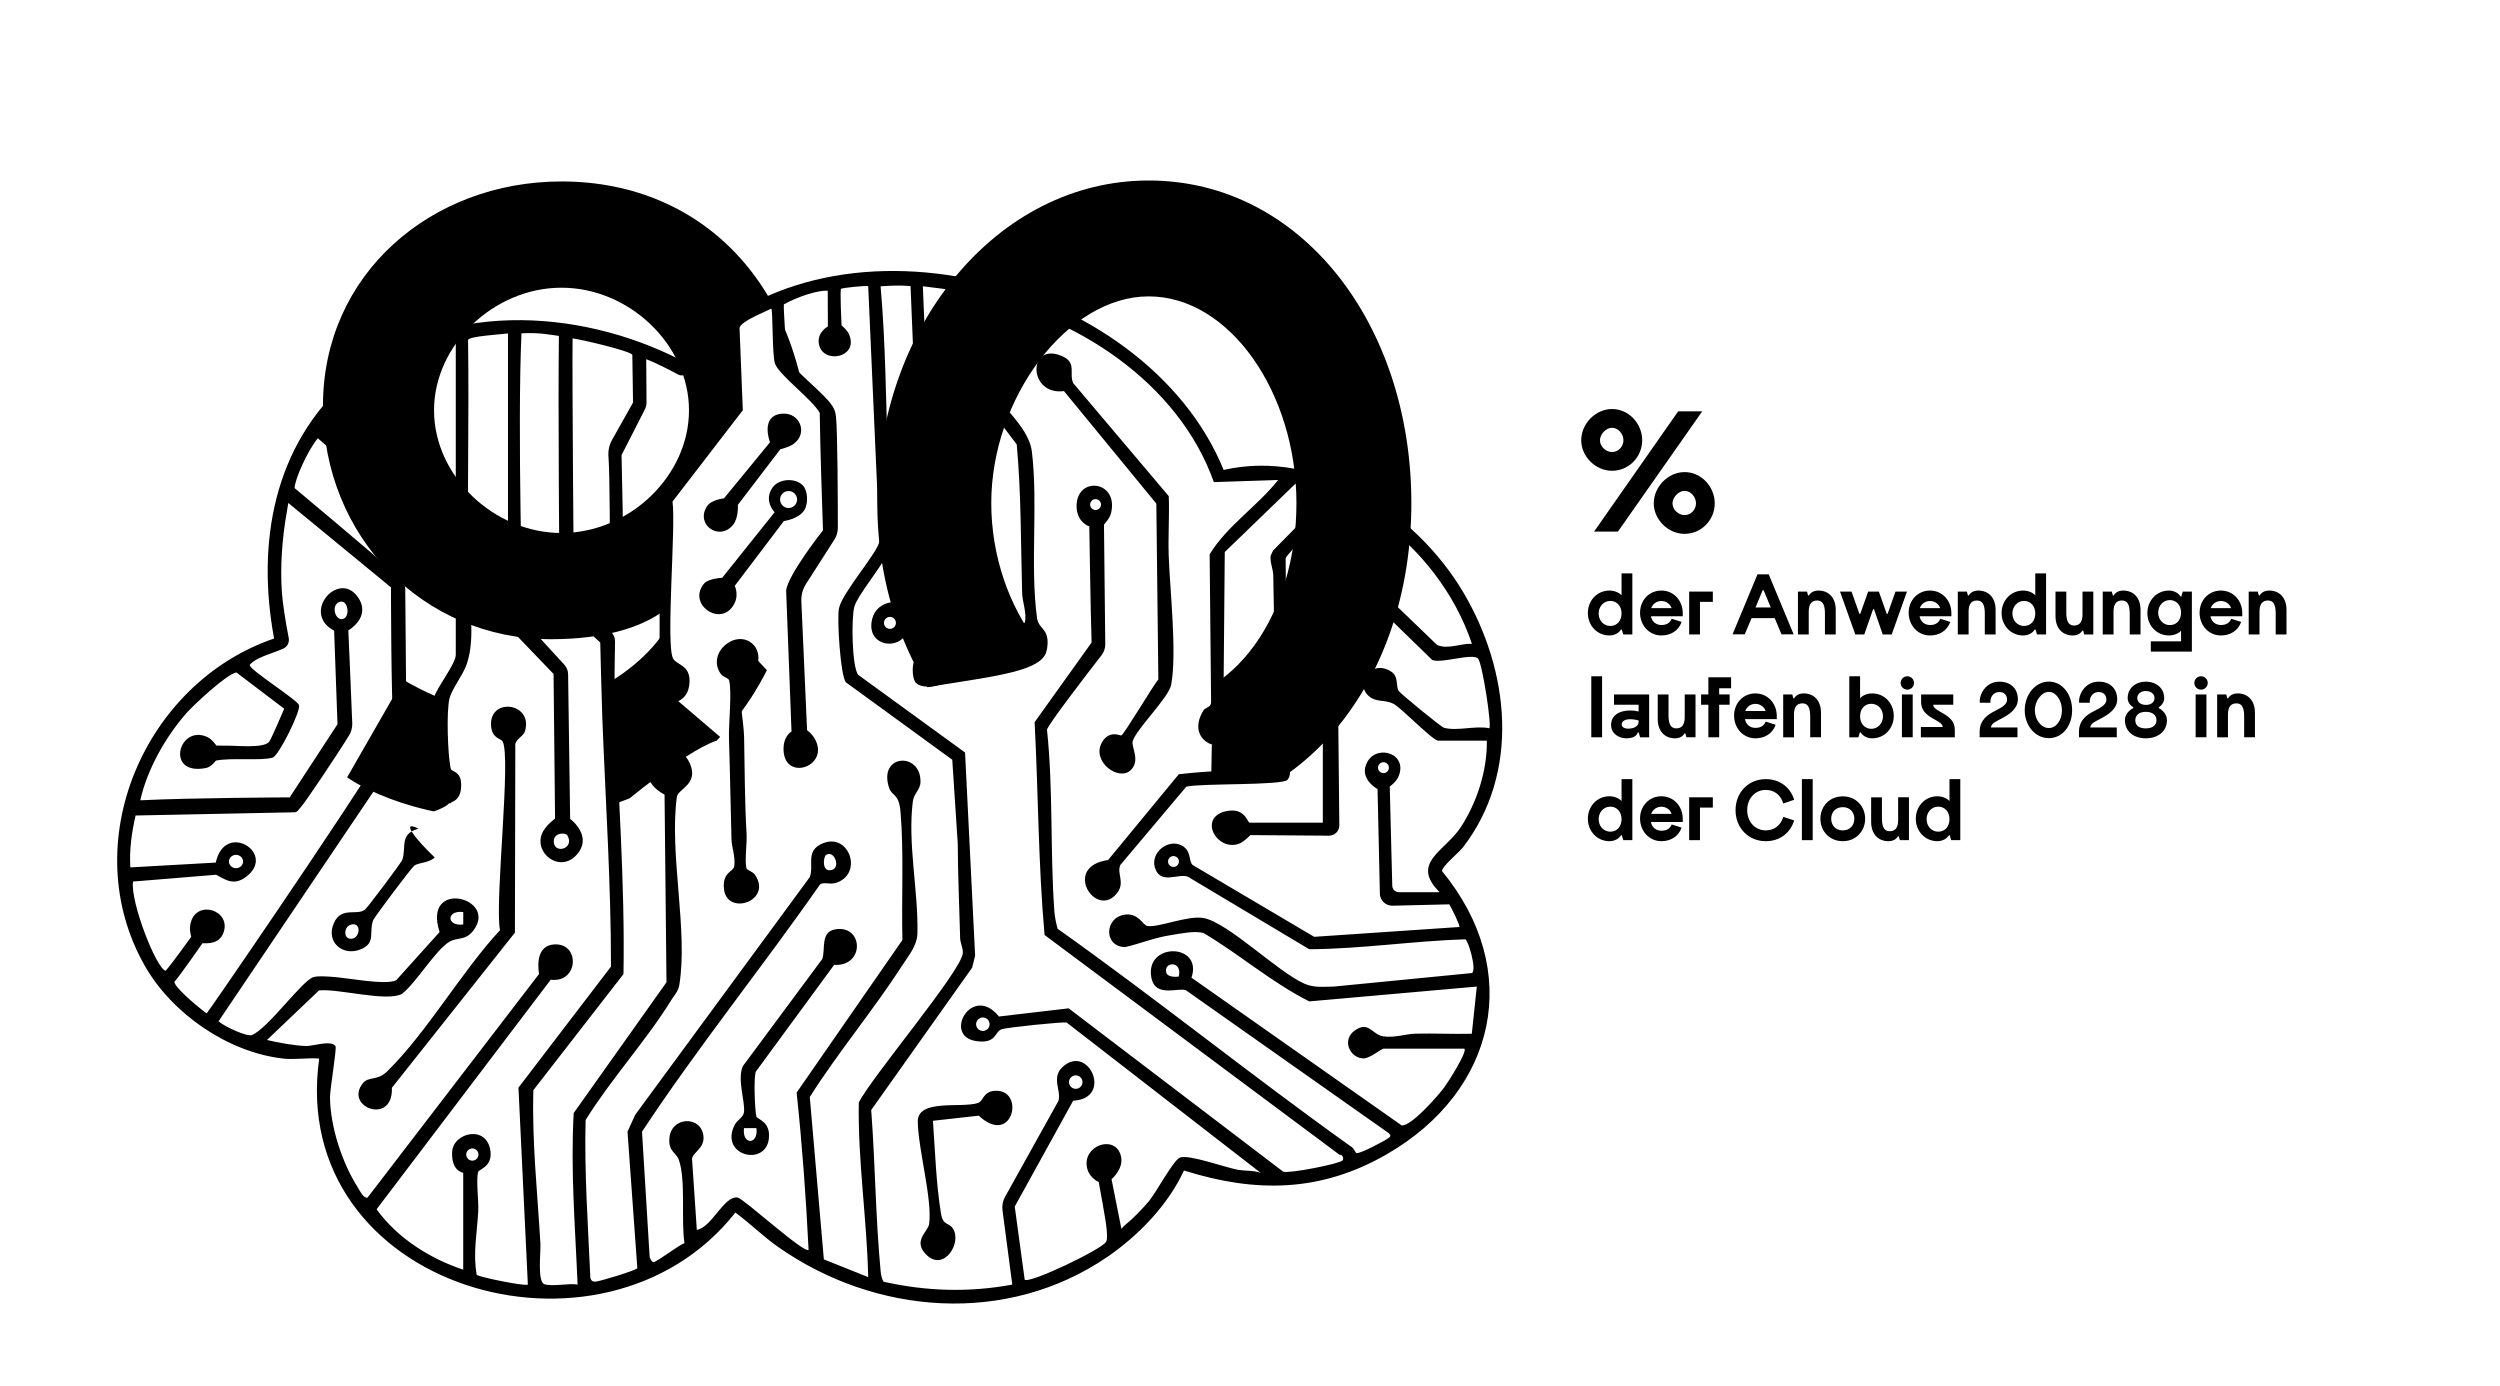
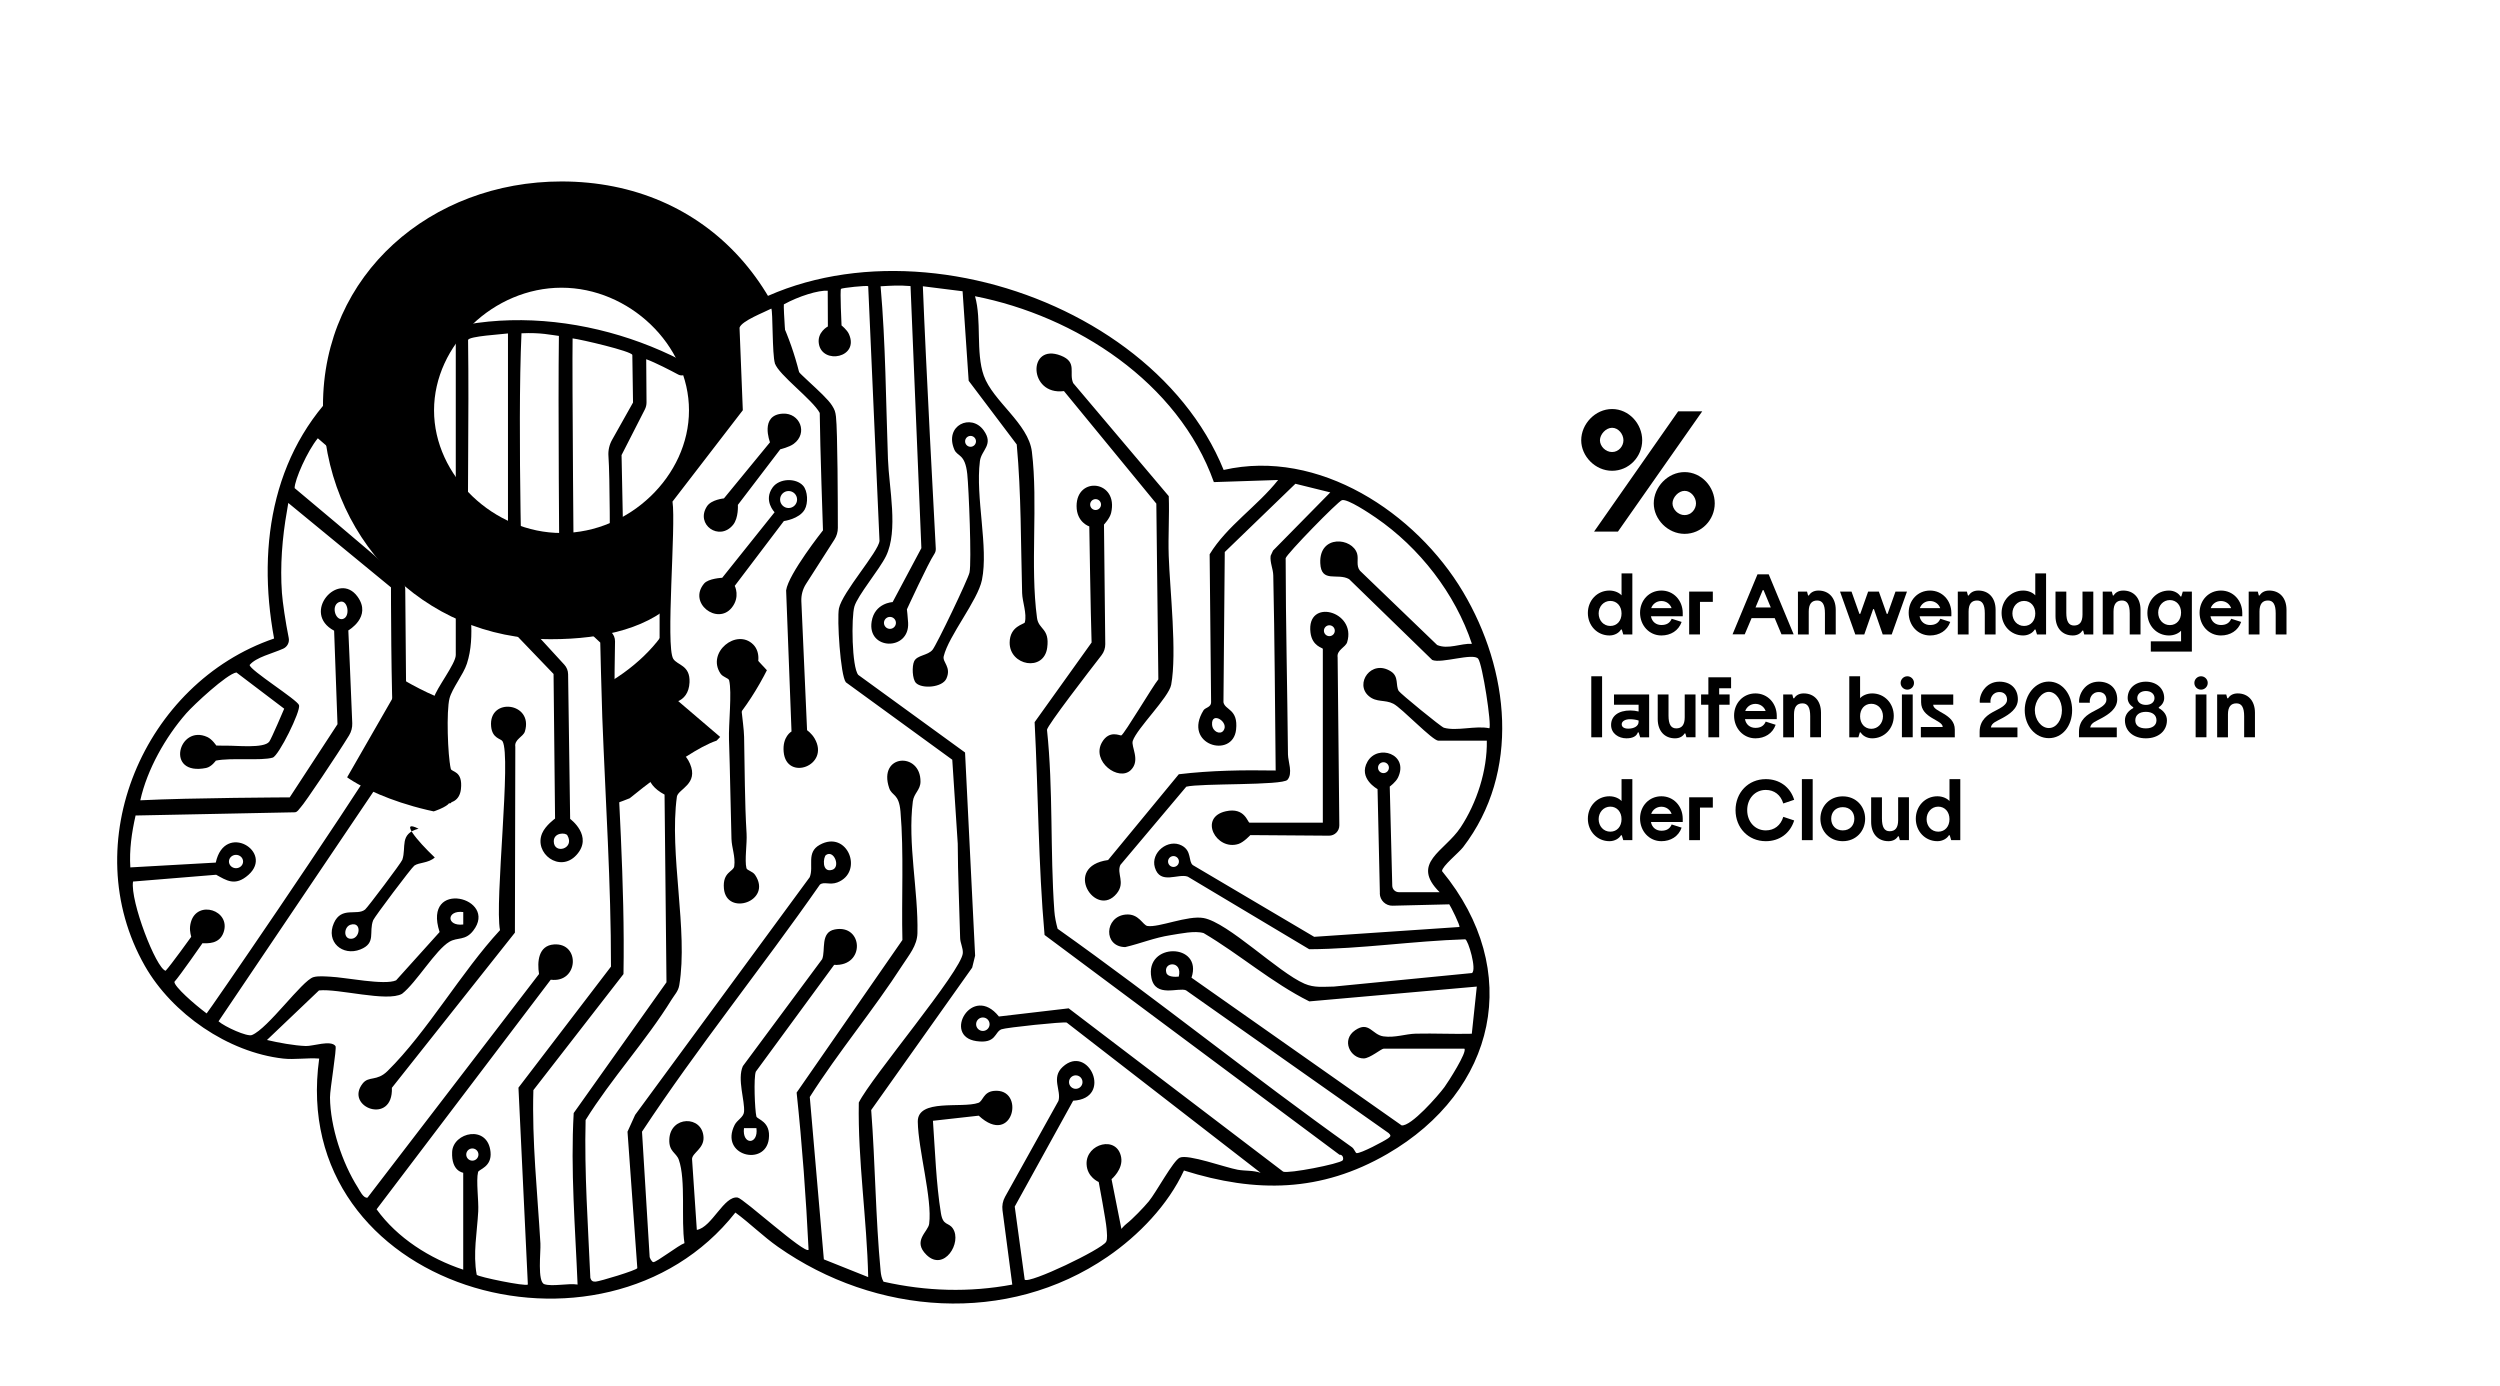
<svg xmlns="http://www.w3.org/2000/svg" id="Layer_2" data-name="Layer 2" viewBox="0 0 1750 970">
  <defs>
    <style> .cls-1 { fill: none; } .cls-2 { clip-path: url(#clippath); } </style>
    <clipPath id="clippath">
      <path class="cls-1" d="M974.63,114.74l-252.76-72.96-388.27-13.03-166.77,109.44,31.43,315.88c.61,153.84,110.94,116.59,116.06,108.22,9.95,3.01-12.93-80.43-4.19-80.07,12.39.51,5.77-35.58,18.28-34.1,37.43,4.41,73.5,13.04,96.82,25.49,4.74,15.81,7.11,92.17,7.11,92.17,0,0,53.53-45.65,73.59-48.37l-36.03-30.78,8.24-5.33-1.94-11.14-10.17-7.75.48-111.42,47.48-62.49-1.94-62.49,11.14-6.78,25.52-6.14-6.26,41.3,35.09,29.34,4.34,84.85-13.01,22.3-12.81,28.61-13.18,56.16-17.26-18.51-10.35-4.71-8.16,5.96.63,10.35,6.28,6.9,1.12,43.71c35.8,10.32,61.86-25.21,134.7-38.39,31.11-5.63,70.71-9.19,79.64-20.12,17.59-21.53-8.94-49.76,70.56-25.57,20.55,6.25,37.27,20.47,51.57,30.77,6.55,4.72-7.1,25.64-1.42,27.58,13.39,4.57-10.08,7.41-5.12,13.19,7.97,9.28,3.19,15.02,3.19,15.02l-.42,23.86s85.82,7.95,103.39-28.57c24.05-50,114.61-196.51,114.61-196.51l-91.2-205.86Z" />
    </clipPath>
  </defs>
  <g>
    <rect class="cls-1" x="1110" y="401.39" width="593.7" height="242.75" />
    <path d="M1142.64,444.11h-6.36l-1.02-3.42h-.6c-1.26,2.22-4.32,4.14-8.04,4.14-8.64,0-15.12-6.96-15.12-15.72s6.48-15.72,15.12-15.72c3.84,0,7.02,1.68,8.46,3.36v-15.36h7.56v42.72ZM1135.08,429.41c0-5.04-3.18-8.76-7.86-8.76s-8.16,3.9-8.16,8.76,3.36,8.76,8.16,8.76,7.86-3.72,7.86-8.76Z" />
    <path d="M1155.66,431.39c.72,3.96,3.72,6.12,7.32,6.12s5.94-1.38,7.2-4.38l6.96,2.22c-2.16,6.18-7.68,9.48-14.16,9.48-8.58,0-14.94-7.08-14.94-15.9s6.42-15.54,14.94-15.54,14.82,6.84,14.94,15.54v2.46h-22.26ZM1155.84,425.69h14.28c-1.02-2.88-3.72-4.98-7.14-4.98s-6.12,2.1-7.14,4.98Z" />
    <path d="M1182.42,444.11v-30h16.56v7.2h-9v22.8h-7.56Z" />
    <path d="M1212.78,444.05l17.46-42h7.86l17.46,42h-8.52l-4.74-11.34h-16.2l-4.8,11.34h-8.52ZM1228.86,425.21h10.68l-5.04-12.12h-.6l-5.04,12.12Z" />
    <path d="M1264.92,414.11l.72,2.7h.6c1.02-1.8,3.18-3.42,6.66-3.42,7.44,0,12.12,5.28,12.12,13.5v17.22h-7.56v-14.82c0-6.12-1.74-8.94-5.4-8.94-3.96,0-5.94,2.52-5.94,7.74v16.02h-7.56v-30h6.36Z" />
    <path d="M1302.18,429.71l5.52-15.6h7.5l5.52,15.6h.6l5.52-15.6h8.04l-10.68,30h-6.3l-6.12-17.7h-.6l-6.18,17.7h-6.3l-10.68-30h8.04l5.52,15.6h.6Z" />
    <path d="M1343.7,431.39c.72,3.96,3.72,6.12,7.32,6.12s5.94-1.38,7.2-4.38l6.96,2.22c-2.16,6.18-7.68,9.48-14.16,9.48-8.58,0-14.94-7.08-14.94-15.9s6.42-15.54,14.94-15.54,14.82,6.84,14.94,15.54v2.46h-22.26ZM1343.88,425.69h14.28c-1.02-2.88-3.72-4.98-7.14-4.98s-6.12,2.1-7.14,4.98Z" />
    <path d="M1376.82,414.11l.72,2.7h.6c1.02-1.8,3.18-3.42,6.66-3.42,7.44,0,12.12,5.28,12.12,13.5v17.22h-7.56v-14.82c0-6.12-1.74-8.94-5.4-8.94-3.96,0-5.94,2.52-5.94,7.74v16.02h-7.56v-30h6.36Z" />
    <path d="M1432.25,444.11h-6.36l-1.02-3.42h-.6c-1.26,2.22-4.32,4.14-8.04,4.14-8.64,0-15.12-6.96-15.12-15.72s6.48-15.72,15.12-15.72c3.84,0,7.02,1.68,8.46,3.36v-15.36h7.56v42.72ZM1424.7,429.41c0-5.04-3.18-8.76-7.86-8.76s-8.16,3.9-8.16,8.76,3.36,8.76,8.16,8.76,7.86-3.72,7.86-8.76Z" />
    <path d="M1458.95,444.11l-.72-2.7h-.6c-1.02,1.8-3.18,3.42-6.66,3.42-7.44,0-12.12-5.28-12.12-13.5v-17.22h7.56v14.82c0,6.12,1.74,8.94,5.4,8.94,3.96,0,5.94-2.52,5.94-7.74v-16.02h7.56v30h-6.36Z" />
    <path d="M1478.27,414.11l.72,2.7h.6c1.02-1.8,3.18-3.42,6.66-3.42,7.44,0,12.12,5.28,12.12,13.5v17.22h-7.56v-14.82c0-6.12-1.74-8.94-5.4-8.94-3.96,0-5.94,2.52-5.94,7.74v16.02h-7.56v-30h6.36Z" />
    <path d="M1527.95,414.11h6.36v42h-28.74v-7.2h21.18v-7.44c-1.44,1.68-4.62,3.36-8.46,3.36-8.64,0-15.12-6.96-15.12-15.72s6.48-15.72,15.12-15.72c3.72,0,6.78,1.92,8.04,4.14h.6l1.02-3.42ZM1526.75,428.81c0-5.04-3.18-8.76-7.86-8.76s-8.16,3.9-8.16,8.76,3.36,8.76,8.16,8.76,7.86-3.72,7.86-8.76Z" />
    <path d="M1547.33,431.39c.72,3.96,3.72,6.12,7.32,6.12s5.94-1.38,7.2-4.38l6.96,2.22c-2.16,6.18-7.68,9.48-14.16,9.48-8.58,0-14.94-7.08-14.94-15.9s6.42-15.54,14.94-15.54,14.82,6.84,14.94,15.54v2.46h-22.26ZM1547.51,425.69h14.28c-1.02-2.88-3.72-4.98-7.14-4.98s-6.12,2.1-7.14,4.98Z" />
    <path d="M1580.45,414.11l.72,2.7h.6c1.02-1.8,3.18-3.42,6.66-3.42,7.44,0,12.12,5.28,12.12,13.5v17.22h-7.56v-14.82c0-6.12-1.74-8.94-5.4-8.94-3.96,0-5.94,2.52-5.94,7.74v16.02h-7.56v-30h6.36Z" />
    <path d="M1113.9,473.39h7.56v42.72h-7.56v-42.72Z" />
    <path d="M1127.76,507.47c0-6.3,5.16-10.14,13.44-10.14,2.04,0,3.96.24,5.82.72v-4.74h-17.22v-7.2h24.6v30h-6.3l-1.02-3.42h-.6c-.9,2.7-3.66,4.14-7.98,4.14-5.4,0-10.74-3.3-10.74-9.36ZM1139.82,510.05c3.9,0,7.2-1.68,7.2-4.8v-.9c-1.86-.6-4.08-.9-6.06-.9-3.18,0-5.76,1.32-5.76,3.54,0,1.92,1.68,3.06,4.62,3.06Z" />
    <path d="M1180.5,516.11l-.72-2.7h-.6c-1.02,1.8-3.18,3.42-6.66,3.42-7.44,0-12.12-5.28-12.12-13.5v-17.22h7.56v14.82c0,6.12,1.74,8.94,5.4,8.94,3.96,0,5.94-2.52,5.94-7.74v-16.02h7.56v30h-6.36Z" />
    <path d="M1211.76,481.79h-8.34v4.32h7.32v7.2h-7.32v22.8h-7.56v-22.8h-5.1v-7.2h5.1v-12h15.9v7.68Z" />
    <path d="M1221.48,503.39c.72,3.96,3.72,6.12,7.32,6.12s5.94-1.38,7.2-4.38l6.96,2.22c-2.16,6.18-7.68,9.48-14.16,9.48-8.58,0-14.94-7.08-14.94-15.9s6.42-15.54,14.94-15.54,14.82,6.84,14.94,15.54v2.46h-22.26ZM1221.66,497.69h14.28c-1.02-2.88-3.72-4.98-7.14-4.98s-6.12,2.1-7.14,4.98Z" />
    <path d="M1254.6,486.11l.72,2.7h.6c1.02-1.8,3.18-3.42,6.66-3.42,7.44,0,12.12,5.28,12.12,13.5v17.22h-7.56v-14.82c0-6.12-1.74-8.94-5.4-8.94-3.96,0-5.94,2.52-5.94,7.74v16.02h-7.56v-30h6.36Z" />
    <path d="M1294.5,516.11v-42.72h7.56v15.36c1.44-1.68,4.62-3.36,8.46-3.36,8.64,0,15.12,6.96,15.12,15.72s-6.48,15.72-15.12,15.72c-3.72,0-6.78-1.92-8.04-4.14h-.6l-1.02,3.42h-6.36ZM1318.08,501.41c0-4.86-3.36-8.76-8.16-8.76s-7.86,3.72-7.86,8.76,3.18,8.76,7.86,8.76,8.16-3.9,8.16-8.76Z" />
    <path d="M1330.44,478.07c0-2.58,2.1-4.68,4.68-4.68s4.68,2.1,4.68,4.68-2.1,4.68-4.68,4.68-4.68-2.1-4.68-4.68ZM1331.34,486.11h7.56v30h-7.56v-30Z" />
    <path d="M1344.6,516.11v-7.2h15.3c0-5.1-15.12-6.06-15.12-17.4v-5.4h22.5v7.2h-14.04c0,5.22,15.12,6.18,15.12,17.4v5.4h-23.76Z" />
    <path d="M1393.61,509.21h18.6v6.9h-26.46v-3.84c0-8.52,5.94-12.18,10.8-14.64,4.86-2.46,8.4-4.56,8.4-7.8s-2.04-5.4-5.28-5.4c-5.1,0-6.78,4.68-6.3,7.5h-7.5c-.66-5.4,3.84-14.76,13.74-14.76,7.8,0,12.9,4.8,12.9,12.36,0,6.66-6.18,10.56-10.62,13.02-4.32,2.4-7.68,3.3-8.28,6.66Z" />
    <path d="M1450.49,497.15c0,11.1-6.84,19.56-16.32,19.56s-16.86-8.7-16.86-19.56,7.38-20.04,16.86-20.04,16.32,8.94,16.32,20.04ZM1424.39,497.15c0,6.6,4.44,12.48,9.78,12.48s9.18-5.64,9.18-12.48-4.14-12.84-9.18-12.84-9.78,6.3-9.78,12.84Z" />
    <path d="M1463.15,509.21h18.6v6.9h-26.46v-3.84c0-8.52,5.94-12.18,10.8-14.64,4.86-2.46,8.4-4.56,8.4-7.8s-2.04-5.4-5.28-5.4c-5.1,0-6.78,4.68-6.3,7.5h-7.5c-.66-5.4,3.84-14.76,13.74-14.76,7.8,0,12.9,4.8,12.9,12.36,0,6.66-6.18,10.56-10.62,13.02-4.32,2.4-7.68,3.3-8.28,6.66Z" />
    <path d="M1487.45,504.23c0-3.72,2.22-6.6,5.82-8.58v-.6c-2.4-1.44-3.9-3.78-3.9-6.42,0-6.72,5.34-11.46,12.72-11.46s12.84,4.62,12.84,11.46c0,2.58-1.44,4.98-3.78,6.42v.6c3.54,1.98,5.7,4.92,5.7,8.58,0,7.44-6,12.6-14.76,12.6s-14.64-5.1-14.64-12.6ZM1509.53,504.23c0-3.72-2.82-5.94-7.44-5.94s-7.38,2.28-7.38,5.94,2.76,5.64,7.38,5.64,7.44-2.16,7.44-5.64ZM1508.15,488.63c0-2.82-2.4-4.92-6.06-4.92s-6,2.16-6,4.92,2.34,4.8,6,4.8,6.06-1.86,6.06-4.8Z" />
    <path d="M1536.05,478.07c0-2.58,2.1-4.68,4.68-4.68s4.68,2.1,4.68,4.68-2.1,4.68-4.68,4.68-4.68-2.1-4.68-4.68ZM1536.95,486.11h7.56v30h-7.56v-30Z" />
    <path d="M1558.37,486.11l.72,2.7h.6c1.02-1.8,3.18-3.42,6.66-3.42,7.44,0,12.12,5.28,12.12,13.5v17.22h-7.56v-14.82c0-6.12-1.74-8.94-5.4-8.94-3.96,0-5.94,2.52-5.94,7.74v16.02h-7.56v-30h6.36Z" />
    <path d="M1142.64,588.11h-6.36l-1.02-3.42h-.6c-1.26,2.22-4.32,4.14-8.04,4.14-8.64,0-15.12-6.96-15.12-15.72s6.48-15.72,15.12-15.72c3.84,0,7.02,1.68,8.46,3.36v-15.36h7.56v42.72ZM1135.08,573.41c0-5.04-3.18-8.76-7.86-8.76s-8.16,3.9-8.16,8.76,3.36,8.76,8.16,8.76,7.86-3.72,7.86-8.76Z" />
    <path d="M1155.66,575.39c.72,3.96,3.72,6.12,7.32,6.12s5.94-1.38,7.2-4.38l6.96,2.22c-2.16,6.18-7.68,9.48-14.16,9.48-8.58,0-14.94-7.08-14.94-15.9s6.42-15.54,14.94-15.54,14.82,6.84,14.94,15.54v2.46h-22.26ZM1155.84,569.69h14.28c-1.02-2.88-3.72-4.98-7.14-4.98s-6.12,2.1-7.14,4.98Z" />
    <path d="M1182.42,588.11v-30h16.56v7.2h-9v22.8h-7.56Z" />
    <path d="M1214.88,567.11c0-12.3,8.88-21.72,21.18-21.72,9.54,0,17.1,5.46,19.86,14.46l-7.62,2.58c-1.8-6-6.3-9.48-12.24-9.48-7.62,0-13.02,6.12-13.02,14.16s5.4,14.16,13.02,14.16c5.94,0,10.44-3.48,12.24-9.48l7.62,2.52c-2.82,9.06-10.32,14.52-19.86,14.52-12.3,0-21.18-9.42-21.18-21.72Z" />
    <path d="M1261.32,545.39h7.56v42.72h-7.56v-42.72Z" />
-     <path d="M1290,557.45c9.06,0,15.6,6.84,15.6,15.66s-6.54,15.72-15.6,15.72h-.12c-9.06,0-15.6-6.9-15.6-15.72s6.54-15.66,15.6-15.66h.12ZM1290,581.27c4.92,0,8.04-3.54,8.04-8.16s-3.12-8.1-8.04-8.1h-.12c-4.92,0-8.04,3.48-8.04,8.1s3.12,8.16,8.04,8.16h.12Z" />
+     <path d="M1290,557.45c9.06,0,15.6,6.84,15.6,15.66s-6.54,15.72-15.6,15.72h-.12c-9.06,0-15.6-6.9-15.6-15.72s6.54-15.66,15.6-15.66h.12ZM1290,581.27c4.92,0,8.04-3.54,8.04-8.16s-3.12-8.1-8.04-8.1h-.12c-4.92,0-8.04,3.48-8.04,8.1s3.12,8.16,8.04,8.16h.12" />
    <path d="M1329.9,588.11l-.72-2.7h-.6c-1.02,1.8-3.18,3.42-6.66,3.42-7.44,0-12.12-5.28-12.12-13.5v-17.22h7.56v14.82c0,6.12,1.74,8.94,5.4,8.94,3.96,0,5.94-2.52,5.94-7.74v-16.02h7.56v30h-6.36Z" />
    <path d="M1372.2,588.11h-6.36l-1.02-3.42h-.6c-1.26,2.22-4.32,4.14-8.04,4.14-8.64,0-15.12-6.96-15.12-15.72s6.48-15.72,15.12-15.72c3.84,0,7.02,1.68,8.46,3.36v-15.36h7.56v42.72ZM1364.64,573.41c0-5.04-3.18-8.76-7.86-8.76s-8.16,3.9-8.16,8.76,3.36,8.76,8.16,8.76,7.86-3.72,7.86-8.76Z" />
  </g>
  <path d="M367.41,512.07c-1.15,3.72-7.52,5.48-6.69,10.69l-.28,130.09-86.12,108.61c.99,26.53-33.53,13.56-20.43-3.04,4.26-5.4,9.85-1.27,17.38-8.69,27.88-27.49,51.64-69.34,78.73-98.61-3.86-19.79,8.05-121.79,1.75-132.27-1.13-1.87-7.16-1.87-7.96-10.32-1.97-20.82,29.94-16.93,23.62,3.55h0ZM304.33,600.25c-4.45,4.02-11,3.37-14.31,5.69-1.95,1.38-27.9,35.93-28.77,38.16-3.32,8.46,2.35,16.03-9.02,20.53-12.39,4.91-24.39-5.28-18.5-18.51,5.27-11.85,16.16-4.85,21.84-9.45,1.73-1.4,25.35-32.75,26.05-34.81,3.01-8.92-2.3-18.14,11.36-21.77-13.5-6.78-1.26,8.22,11.36,20.15h0ZM245.35,647.32c-4.47,1.4-5.16,9.29-.23,9.81,7.05.74,8.54-12.41.23-9.81ZM791.68,538.94c6.79-6.83-.11-16.32,1.26-20.35,3.03-8.88,25.25-30.42,26.89-39.29,4.12-22.35-.9-66.17-1.73-90.24-.48-13.88.56-27.87.03-41.75l-66.9-79.15c-3.19-7.15,3.1-14.61-8.6-19.22-23.41-9.23-22.84,28.1,2.14,24.82l64.66,78.77,1.41,123.02c-4.03,4.89-23.65,38.07-25.92,39.25-.76.39-8.34-4.14-13.51,4.78-7.75,13.38,11.82,27.87,20.26,19.37h0ZM685.93,322.85c-3.2,25.24,6.12,60.22,1.43,83.13-2.95,14.42-23.31,39.06-26.76,53.42-1.02,4.25,5.54,7.48,1.89,15.6-2.84,6.32-17.06,7.33-21.28,3.1-2.64-2.65-2.94-11.79-1.28-15.24,2.1-4.37,9.48-3.92,12.85-8,2.88-3.5,24.94-49.56,25.88-54.09,1.57-7.51-.51-59.05-1.57-68.93-1.55-14.5-6.86-11.99-9.06-17.14-7.23-16.99,11.81-25.55,20.53-13.47,7.32,10.14-1.63,13.65-2.64,21.61h.01ZM683.19,308.94c0-2.11-1.71-3.81-3.81-3.81s-3.81,1.71-3.81,3.81,1.71,3.81,3.81,3.81,3.81-1.71,3.81-3.81ZM943.04,449.48c-1.14,3.71-7.53,5.48-6.7,10.69l1.19,117.55c.04,4.02-3.22,7.29-7.24,7.26l-55.05-.41s-4.62,5-8.29,6.19c-15.5,5.04-28.25-18.51-8.88-22.87,13.41-3.02,15.23,7.97,16.61,7.97h51.3v-121.68c0-.76-7.48-1.71-8.65-11.46-2.93-24.39,32.38-14.99,25.69,6.77h.02ZM934.36,441.5c0-2.11-1.71-3.81-3.81-3.81s-3.81,1.71-3.81,3.81,1.71,3.81,3.81,3.81,3.81-1.71,3.81-3.81ZM1009.41,609.76c57.35,69.72,38.03,153.8-38.33,198.03-46.38,26.86-91.9,27.43-142.31,11.56-11.08,24.05-31.7,45.44-53.52,60.4-70.18,48.11-162.46,40.96-230.65-6.95-10.49-7.37-19.54-16.44-29.83-24.02-92.52,117.56-313.82,53.29-291.34-107.78-8.09-.65-17.3.9-25.22,0-38.67-4.37-77.76-31.43-96.82-64.89-48.79-85.69-.58-198.04,90.47-229.15-12.38-66.78-.45-135.34,52.41-181.43,63.66-55.5,160.51-50.28,232.21-13.5,100.09-116.14,325.14-58.26,380.07,76.94,66.56-15.19,134.63,29.98,167.57,85.35,32.45,54.55,40.49,126.06,0,178.76-2.92,3.79-14.72,13.27-14.7,16.66v.02ZM278.19,295.44c0,2.73,2.21,4.94,4.94,4.94s4.94-2.21,4.94-4.94-2.21-4.94-4.94-4.94-4.94,2.21-4.94,4.94ZM144.66,709.38c.29.22,89.57-129.4,130.85-195.31-1.83-29.02-1.83-102.91-1.83-102.91l-71.88-59.09s-.49,3.23-.93,5.66c-3.3,18.42-4.89,38.58-3.52,57.31.49,6.71,2.48,20.2,4.76,31.54.62,3.09-.98,6.2-3.86,7.49-7.73,3.47-18.96,5.95-23.5,11.41-.06,3.53,33.31,24.31,34.57,28.11,1.35,4.1-14.21,35.47-18.42,36.74-7.97,2.4-29.07-.12-39.81,2.11,0,0-2.96,4.35-6.82,5.14-28.95,5.87-19.32-30.86.86-21.66,3.41,1.55,6.25,5.95,6.25,5.95,0,0,4.34.15,6.81.1,7.28-.15,26.48,2.09,30.26-2.78,1.52-1.96,10.48-23.1,10.48-23.1l-33.45-25.37c-6.66,1-29.94,22.71-35.13,28.64-14.52,16.59-27.37,39.27-32.15,60.85,35.42-1.78,104.59-2.05,104.59-2.05l33.45-51.2-2.36-65.47c-23.34-12.4,3.03-42.47,16.44-23.77,10.13,14.12-6.5,23.56-6.5,23.56,0,0,1.95,43.9,2.75,64.97.11,2.99-.65,5.95-2.21,8.5-7.97,13.04-31.07,47.57-34.08,50.61-1.15,1.16-1.8,2.86-3.72,3.24l-111.66,2.25c-2.71,11.94-4.46,24.02-3.67,36.33l59.81-3.37c6.16-28.71,41.03-7.55,22.84,8.62-9.37,8.33-15.51,3.74-22.59-.1l-58.18,4.76c-2.06,13.69,16.13,60.8,22.81,62.45,3.48-3.64,17.92-23.77,17.92-23.77-.71-2.77-1.44-6.08-.19-10.4,4.49-15.64,27.97-8.19,22.91,7.1-2.87,8.68-11.62,7.83-14.85,7.79,0,0-15.72,22.68-19.65,27.04-.02,3.33,13.59,15.4,22.57,22.1l.03-.02ZM165.21,607.74c2.74,0,4.95-2.09,4.95-4.67s-2.22-4.67-4.95-4.67-4.95,2.09-4.95,4.67,2.22,4.67,4.95,4.67ZM239.89,433.31c5.5-1.32,3.81-13.33-1.62-12.13-6.97,1.54-3.86,13.45,1.62,12.13ZM330.64,812.46c2.36,0,4.27-1.91,4.27-4.27s-1.91-4.27-4.27-4.27-4.27,1.91-4.27,4.27,1.91,4.27,4.27,4.27ZM369.5,899.2l-6.58-137.84,64.77-84.74c.04-58-3.86-116.52-6.09-174.57-.51-13.39-1.42-52.25-1.42-52.25l-25.07-23.48c-2.14-2.01-3.37-4.79-3.39-7.72-.21-24.2-1.14-137.66-.49-183.46-5.43-.62-12.66-2.49-26.19-1.83-3.05,66.27.98,200.35.98,200.35l29.03,31.65c1.65,1.8,2.59,4.15,2.62,6.6l1.43,101.32s16.5,12.06,4.38,25.31c-11.64,12.74-29.97-1.29-23.97-15.27,2.36-5.51,9.03-10.26,9.03-10.26l-1.05-101.23-26.72-27.85c-3.33-3.47-5.19-8.1-5.19-12.91v-197.61c-4.39.62-27.22,1.9-27.93,4.55.75,54.99-.61,110.03.03,165.01.23,19.84,5.52,42-.85,61.59-2.49,7.66-10.37,17.31-12.18,24.33-2.26,8.8-1.27,39.86.89,49.24.59,2.54,8.59,1.12,7.1,14.33-1.74,15.46-22.7,10.26-22.87-1.76-.08-5.55,4.72-8.17,5.44-13.87,1.79-14.09-3.97-37.45-1.45-48.4,1.46-6.32,15.28-23.8,15.28-29.91v-219.9c-6.46.5-35.05,10.93-35.97,12.96,0,0,2.17,27.42,2.99,29.13,0,0,9.1,5.15,10.32,14.57,2.7,20.85-32.92,18.7-25.68-5.03.98-3.21,6.2-7.49,6.2-7.49.25-1.32-2.26-25.69-3.1-26.75-10.98,7.14-22.77,15.13-31.98,24.52-4.25,4.33-14.08,16.8-14.08,16.8l45.97,41.19c22.06-6.55,30.03,27.29,6.15,27.08-16.05-.14-13.44-20.84-13.44-20.84l-43.94-37.97c-7.29,8.79-16.29,29.14-16.24,34.89,0,0,57.14,47.71,65.86,56,1.39,1.32,5.16,4.65,8.01,7.16,2.25,1.98,3.55,4.82,3.57,7.81l.87,102.45c.03,3.04-.87,6.02-2.57,8.54l-129.01,191.28c4.47,3.9,20.08,10.95,23.38,9.61,11.31-4.58,35.09-38.16,43.04-40.52,3.38-1,8.18-.49,11.81-.33,10.42.44,38.03,6.21,46.07,2.56l30.46-33.82c-12.32-37.65,41.56-24.09,23.5-.9-5.58,7.16-10.88,4.33-16.63,7.71-9.68,5.68-23.18,28.64-33.14,36.41-10.37,5.95-44.83-3.82-58.16-2.34l-36.42,34.69c8.03,1.89,19.1,3.94,27.21,4.22,5.02.18,17.56-4.39,20.75.03,1.06,1.47-3.9,30.19-3.84,36.01.23,20.56,8.49,45.65,19.49,63.01,1.25,1.98,3.88,7.73,6.77,7.09l120.07-156.55c-1.35-8.39-.59-19.95,10.49-20.7,18.57-1.26,17.23,27.24-2.3,24.69l-121.9,160.71c14.47,20.09,37.33,34.56,60.64,42.26v-67.8c0-.18-8.38-.83-7.76-14.6s24.94-19.41,26.88-.01c1.06,10.6-8.23,12.09-8.72,14.09-1.49,6.08.51,19.99.11,27.53-.76,14.54-3.8,29.56-1.06,44.37,1.08,1.51,34.27,8.31,35.77,6.84l.02.02ZM324.28,647.14v-8.7c-11.84-1.54-12.06,10.17,0,8.7ZM387.64,588.9c0,9.41,15.01,5.32,9.51-4.16-1.2-2.07-9.51-2.05-9.51,4.16ZM607.73,893.98c-.88-40.78-7.31-81.41-6.57-122.18,8.6-17.5,72.18-92.45,72.82-104.66.19-3.6-1.79-7.04-1.88-10.46-.55-22.17-1.6-43.95-1.68-66.11l-3.83-58.76-74.47-54.2c-3.85-4.68-6.31-44.65-4.86-51.72,2.34-11.35,27.7-39.6,28.39-47.25l-7.91-178.27c-.76-.75-18.38,1.15-19.04,1.83-.81.84.38,25.62.38,25.62,0,0,3.83,3.01,5.17,6.02,7.43,16.61-18.44,21.5-21.02,6.97-1.47-8.28,6.28-12.29,6.28-12.29l-.1-25.03c-6.5-.42-20.24,3.79-30.71,9.57-.38,2.11,1.81,36.07,2.55,37.69,3.7,8.16,25.8,24.58,31.19,33.14,1.82,2.89,2.32,4.27,2.73,7.71,1.17,9.87,1.31,62.27,1.32,77.92,0,2.89-.82,5.71-2.38,8.14l-19.91,31.11c-2.31,3.61-3.45,7.85-3.26,12.13l4,90.26s3.17,2.16,5.26,5.74c11.09,19.04-19.73,30.27-21.64,9.43-.98-10.74,5.49-14.28,5.49-14.28l-3.77-98.8c1.58-11.45,25.8-42.01,25.8-42.01,0,0-2.07-59.19-2.27-82.18-4.98-9.28-28.88-26.79-31.37-34.7-1.99-6.33-1.38-36.8-2.53-38.34-4.84,2.56-20.81,8.58-22.25,13.37l2.3,57.77-49.22,63.95c2.51,16.83-4.9,101.1.5,110.01,2.84,4.68,11.94,4.35,11.42,16.49-1.29,29.85-55.15,8.18-20.96-15.97l.05-112.55,48.24-64.78-1.38-49.17-27.97,26.27c-1.59,1.49-3.95,1.81-5.87.78-5.29-2.83-15.92-8.37-22.43-10.74l.22,30.18c.01,1.75-.39,3.47-1.19,5.02l-16.29,31.91,1.37,67.82s9.7,1.48,7.75,14.65c-1.94,13.07-18.31,13.19-22.96,2.26-4.36-10.24,5.68-16.45,5.68-16.45,0,0,.05-53.72-1.01-67.53-.3-3.96.58-7.92,2.52-11.39l14.68-26.15-.49-33.32c-.64-2.66-36.13-10.91-41.81-11.58-.43,22.29.93,180.72.93,180.72l26.03,24.83c1.79,1.71,2.79,4.09,2.74,6.56-.17,9.04-.54,31.44-.21,40.89,2.19,63.8,7.24,128.06,6.13,191.98l-63.07,81.24c-1.07,35.8,2.84,71.63,4.92,107.33.34,5.87-2.28,26.86,2.78,28.51,5.65,1.85,16.78-.82,23.24.25-1.63-39.99-4.99-79.93-2.72-120.05l64.95-91.53-1.35-131.39c-30.26-15.97,6.61-47.47,17.79-21.64,6.18,14.29-8.11,17.66-9.14,23.01-5.52,39.97,8,94,1.66,132.04-.72,4.3-3.34,6.76-5.45,10.2-17.59,28.56-42.29,55.42-60.12,84.19-.94,36.93,1.71,73.66,3.32,110.56.64,1.97,1.57,2.67,3.69,2.57,2.75-.13,28.79-7.98,29.19-9.46l-6.87-95.5,5.34-11.76,122.22-166.4c3.03-7.59-2.63-17.26,6.94-22.61,19.51-10.92,31.25,19.1,12.34,26.31-5.17,1.97-9.45-.81-12.18,1.54-40.57,58.19-85.73,114.09-124.51,172.92l5.31,87.02c-.14,1.43,1.69,4.25,2.6,4.3,2.25.13,17.69-11.9,21.82-13.29-2.5-16.02,1.1-44.1-3.97-58.39-1.79-5.05-7.03-5.55-6.65-14.29.71-16.57,23.13-16.89,23.95-1.51.42,7.97-7.81,10.93-8.04,15.24l3.35,49.67c10.55-1.77,18.99-24.11,28.59-22.65,4.05.62,47.15,39.91,49.64,36.56-1.79-36.73-4.48-73.49-8.37-110.03l74.05-106.81c-.71-28.85,1.1-61.44-1.35-89.94-1.1-12.83-5.98-10.71-7.91-16.42-8.07-23.84,22.14-25.59,21.92-4.44-.06,5.82-4.63,8.05-5.36,13.79-3.75,29.58,3.89,62.45,3.22,92.23-.2,8.73-5.99,15.39-10.42,22.27-20.31,31.52-44.83,60.7-64.94,92.4l9.85,113.67,31.04,12.41h0ZM582.52,608.88c6.05-1.8,1.34-14.25-4.3-10.4-1.94,1.32-3.25,12.65,4.3,10.4ZM462.42,482.16c6.73,5.33,14.83-4.6,9.26-10.17-6.29-6.29-16.47,4.46-9.26,10.17ZM965.91,625.38l-1.63-73.01s-13.76-7.44-7.06-19.19c7.2-12.63,29.14-5.29,21.42,11.03-1.57,3.33-5.82,6.38-5.82,6.38,0,0,1.22,48.26,1.76,69.42.06,2.52,2.12,4.52,4.64,4.52h28.51c-20.67-20.55,3.53-28.46,14.67-45.31,11.36-17.17,18.75-40.01,18.37-60.73h-33.91c-4.11,0-25.6-22.84-31.51-25.87-5.98-3.06-11.77-.71-17.21-5.38-10.11-8.66,1.73-26.06,15.51-17.24,5.69,3.64,3.12,9.69,5.44,13.67,1.03,1.76,29.67,25.19,31.63,25.75,8.98,2.58,22.27-1.68,31.79.37,1.8-1.9-4.8-45.04-7.8-48.69-3.53-4.3-25.81,3.6-32.15.89l-58.2-56.6c-8.03-4.59-19.57,3.1-20.17-11.23-.84-20.13,22.49-17.88,25.8-6.56,1.12,3.84-.9,8.38,1.99,11.91l54.04,52.01c7.72,3.28,16.43-1.25,24.32-.84-11.68-35.17-36.68-67.34-67.27-88.32-4.22-2.89-19.67-13.29-23.66-12.26-2.76.71-38.92,37.86-39.45,40.66.05,45.94,1.19,91.41,1.62,137.36.05,4.94,3.58,13.19-.35,17.75-3.54,4.11-61.14,2.32-70.83,4.82l-46.13,54.76c-2.81,6.11,3.7,12.31-2.56,20.01-14.69,18.06-38.48-18.95-6.04-23.43l49.49-60.05c22.53-2.7,45.12-3.01,67.81-2.62-.48-45.59-.69-90.96-1.68-136.54-.1-4.67-2.4-8.98-1.85-13.74l1.69-3.67,40.08-40.73-24.42-6.04-49.45,47.78-.92,105.16c1.09,5.66,10.43,4.58,8.84,19.16-2.27,20.8-37.8,10.66-22.78-13.55,1.18-1.9,5.32-2.05,5.29-5.58l-1.02-103.6c11.99-19.76,33.48-33.7,47.94-52.01l-44.98,1.48c-24.86-69.85-96.74-116.3-167.19-130.12,4.78,16.74.39,39.36,6.13,55.57,6.36,17.97,31.26,33.51,33.67,53.26,4.44,36.29-1.34,79.9,3.59,116.36,1.12,8.32,8.99,7.13,7.13,20.86-2.31,17.09-26.39,12.59-26.28-3.56.08-11.72,10.27-12.8,10.62-14.18,1.56-6.22-1.72-14.36-1.89-20.52-.96-34.72-.61-69.41-3.77-104.01l-33.65-44.59-4.26-62.67-27.81-3.49c2.03,52.94,8.15,166.99,9.05,183.68.07,1.33-.29,2.64-1.04,3.75-4.32,6.41-19.17,38.72-19.17,38.72,0,0,.65,5.62.85,9.43,1.05,19.91-28.81,19.29-25.53-.93,2.11-13.04,14.68-13.57,14.68-13.57l20.12-37.77-7.59-183.45c-8.51-.66-13-.29-20.95.15,3.53,40.06,3.7,80.68,5.15,120.88.73,20.37,7.41,50.11-1.38,68.02-4.65,9.48-19.85,27.51-22.11,35.26-2.23,7.62-1.81,42.47,2.71,47.87l74.75,54.32,7.05,142.22-2.06,8.37-70.69,99.68c2.84,37.37,3.06,75.35,6.59,112.65.25,2.59.73,5.25,2.04,7.52,29.89,6.75,59.98,7.65,90.13,2.02l-6.85-52.02c-.43-3.25.2-6.54,1.79-9.41l37.38-67.17c2.16-7.26-5.32-16.21,2.99-23.81,18.04-16.52,35.56,22.22,7.31,23.69l-40.9,74.11,6.97,51.15c3.16,3.15,53.94-21.18,56.98-26.45,1.14-1.98.52-6.59.35-9.15-.35-5.28-5.51-32.75-5.51-32.75,0,0-8.18-3.35-8.5-12.56-.49-14.37,21.41-20.35,24.21-4.73,1.51,8.44-6.74,15.31-6.74,15.31l6.91,34.81s1.84-2.26,3.58-3.6c4.16-3.19,12.14-11.5,15.6-15.69,5.21-6.32,17.07-28.55,21.68-30.59,5.89-2.61,31.79,6.88,40.53,8.46,5.28.95,10.88.34,16.08,2.16l-135.77-105.18c-2.24-.72-42.4,3.47-45.63,4.7-5,1.9-3.51,10.3-17.58,8.29-24.07-3.44-2.83-40.62,15.76-17.23l48.83-5.72,150.16,114.32c3.68,1.56,39.27-5.4,41.62-7.88.82-.87.35-4.2-2.21-3.96l-206.44-153.83c-4.42-49.6-4.38-99.23-6.96-148.97l39.88-55.75c-.67-19.6-1.61-81.27-1.61-81.27,0,0-8.9-2.8-8.9-14.25,0-21.29,29.57-17.99,24.16,4.86-.91,3.82-4.98,8.09-4.98,8.09l.9,83.7c.03,2.81-.89,5.55-2.62,7.78-9.02,11.63-37.88,49.04-38.17,52.18,4.43,41.83,2.13,84.83,5.14,126.8.3,4.23,1.19,8.43,2.3,12.49,69.74,49.45,136.38,103.34,206.04,152.92,1.65,1.17,2.41,4.02,3.26,4.12,2.89.31,19.23-8.33,22.21-10.47,1.91-1.37,1.81-2,.2-3.56l-141.85-99.94c-5.11-2.26-21.43,5.45-24.21-8.73-4.9-25.04,36.3-24.56,28.06-.1l147.07,103.37c6.58.95,25.63-20.83,29.99-26.77,2.53-3.44,16.17-24.75,13.95-26.91h-56.52c-1.6,0-9.68,6.82-13.92,6.83-9.48.03-15.98-12.95-5.97-19.76,9.74-6.63,11.8,3.23,19.79,4.32,8.16,1.11,15.33-1.73,22.64-1.9,13.04-.31,26.16.39,39.18.06l3.5-33.02-117.24,10.37c-26.23-13.09-48.71-32.89-73.98-47.81-6.17-1.86-16.3.4-23.05,1.44-11.54,1.79-20.79,5.76-31.83,8.36-15.44-.17-14.58-21.23.18-22.76,9.43-.98,12.04,7.48,15.41,8,7.92,1.21,28.17-7.6,39.25-5.58,17.17,3.14,52.27,38.06,70.66,45.98,6.97,3,13.1,2.07,20.59,1.99l96.62-9.46c3.53-2.28-2.61-23.12-4.71-23.62-36.48,1.14-72.74,6.75-109.2,6.95l-84.99-50.79c-6.7-2.54-19.34,5.99-23.06-6.44-3.13-10.45,9.33-20.45,18.86-15.34,7.12,3.82,4.42,10.92,7.69,13.67l84.97,50.21,101.65-6.88c.78-.71-6.08-14.55-7.09-15.86l-39.64.96c-4.86.12-8.89-3.73-9-8.59l.06-.02ZM821.44,599.25c-2.11,0-3.81,1.71-3.81,3.81s1.71,3.81,3.81,3.81,3.81-1.71,3.81-3.81-1.71-3.81-3.81-3.81ZM816.46,681.01c.88,2.89,6.11,2.92,8.67,2.62,2.87-11.48-11.08-10.53-8.67-2.62ZM770.72,353.2c0-2.11-1.71-3.81-3.81-3.81s-3.81,1.71-3.81,3.81,1.71,3.81,3.81,3.81,3.81-1.71,3.81-3.81ZM688,712.23c-2.61,0-4.72,2.11-4.72,4.72s2.11,4.72,4.72,4.72,4.72-2.11,4.72-4.72-2.11-4.72-4.72-4.72ZM753.03,762.18c2.61,0,4.72-2.11,4.72-4.72s-2.11-4.72-4.72-4.72-4.72,2.11-4.72,4.72,2.11,4.72,4.72,4.72ZM622.96,431.83c-2.32,0-4.19,1.88-4.19,4.19s1.88,4.19,4.19,4.19,4.19-1.88,4.19-4.19-1.88-4.19-4.19-4.19ZM848.45,507.24c.33,4.93,5.64,7.28,7.93,4.25,4.46-5.88-8.59-14.14-7.93-4.25ZM968.43,533.56c-2.11,0-3.81,1.71-3.81,3.81s1.71,3.81,3.81,3.81,3.81-1.71,3.81-3.81-1.71-3.81-3.81-3.81ZM583.88,675.43l-54.8,74.71c-1.62,4.01-.7,26.92.38,31.37.52,2.15,10.28,3.37,8.7,15.83-2.48,19.5-34.71,11.6-23.91-9.89,1.75-3.49,6.22-5.35,6.57-9.1.73-7.73-4.91-22.86-.82-32.06l55.52-74.88c2.52-6.37-1.49-18.78,8.81-20.79,19.94-3.88,21.55,26-.45,24.8h0ZM520.79,789.69c-1.47,12.06,10.25,11.83,8.71,0h-8.71ZM528.54,612.41c12.44,18.47-20.06,29.24-21.8,9.54-1.04-11.74,6.73-11.64,7.24-15.61.89-6.87-1.77-12.85-1.95-19.11-.68-23.21-.94-46.48-1.74-69.53-.37-10.54,2.16-33.15.11-41.45-.41-1.66-4.3-2.15-6.04-4.74-9.94-14.76,11.23-31.99,22.91-20.33,5.24,5.24,4.51,15.03-.46,20.3-2.38,2.53-7.4,2.95-7.83,4.71-2.44,10.09,1.66,29.05,1.89,39.63.5,22.93.36,44.96,1.74,67.8.41,6.73-1.46,18.61-.11,24.06.41,1.66,4.3,2.15,6.04,4.74h0ZM520.79,457.66c-5.28-5.3-13.57,9-6.05,10.41,4.41.83,7.79-8.67,6.05-10.41ZM513.13,367.42c3.98-4.87,3.38-14.01,3.38-14.01l29.69-38.91s6.2-1.46,9.35-3.77c10.28-7.54,4.31-21.8-7.53-21.18-16.45.86-9.02,20.05-9.02,20.05l-32.24,39.28s-8.79.81-11.86,5.51c-8.36,12.79,8.61,24.78,18.23,13.03h0ZM492.88,408.48c3.02-3.59,12.67-4.03,12.67-4.03l36.66-45.87s-7.98-8.17-1.38-17.35c4.64-6.46,16.21-6.78,21.24-1.34,3.44,3.72,3.73,12.4,1.2,16.81-3.83,6.67-14.57,8.04-14.57,8.04l-34.38,45.36s4.03,7.81-2.21,15.42c-10,12.2-30.69-3.42-19.24-17.04h0ZM546.06,349.67c0,3.29,2.66,5.95,5.95,5.95s5.95-2.66,5.95-5.95-2.66-5.95-5.95-5.95-5.95,2.66-5.95,5.95ZM642.45,785.23c.31,19.46,10.22,54.09,7.97,71.42-.73,5.61-11.92,11.93-1.88,21.76,12.27,12.02,25.06-8.63,18.46-18.47-3.04-4.52-6.89-1.68-8.35-10.68-3.35-20.58-4.11-43.89-5.59-64.71l32.05-3.58c24.21,22.47,33.05-19.6,10.63-17.35-7.48.75-7.59,7.22-10.89,8.38-11.57,4.05-42.66-3.22-42.4,13.23h0Z" />
  <g class="cls-2">
    <g>
      <path d="M566.8,323.07c0,196.04-114.92,250.8-205.51,250.8-78.42,0-118.3-29.75-118.3-29.75l39.21-68.28c33.12,18.93,47.32,20.28,81.12,20.28,52.05,0,105.46-40.56,112.22-78.42-18.93,21.63-52.73,29.74-89.91,29.74-89.23,0-159.54-71.66-159.54-163.59s75.71-156.83,166.97-156.83c101.4,0,173.73,77.07,173.73,196.04ZM303.83,287.25c0,45.97,41.91,85.85,89.23,85.85s89.23-39.88,89.23-85.85-41.91-85.85-89.23-85.85-89.23,39.88-89.23,85.85Z" />
-       <path d="M987.95,352.14c0,125.06-77.07,220.38-183.88,220.38s-189.96-98.02-189.96-220.38,83.15-225.79,189.96-225.79,183.88,100.73,183.88,225.79ZM693.89,352.14c0,74.36,50.02,140.61,110.19,140.61s103.43-63.54,103.43-140.61-46.64-144.67-103.43-144.67-110.19,70.98-110.19,144.67Z" />
    </g>
  </g>
  <path d="M1106.85,308.2c0-11.4,9.81-21.88,21.61-21.88s21.08,10.34,21.08,21.88-9.28,21.35-21.08,21.35-21.61-10.21-21.61-21.35ZM1115.86,372.11l58.87-84.2h16.84l-59.01,84.2h-16.71ZM1136.41,308.2c0-4.38-3.58-8.75-7.96-8.75s-8.49,4.64-8.49,8.75,3.85,8.22,8.49,8.22,7.96-4.11,7.96-8.22ZM1157.63,352.35c0-11.4,9.81-21.88,21.61-21.88s21.08,10.34,21.08,21.88-9.28,21.35-21.08,21.35-21.61-10.21-21.61-21.35ZM1187.2,352.35c0-4.38-3.58-8.75-7.96-8.75s-8.49,4.64-8.49,8.75,3.84,8.22,8.49,8.22,7.96-4.11,7.96-8.22Z" />
</svg>